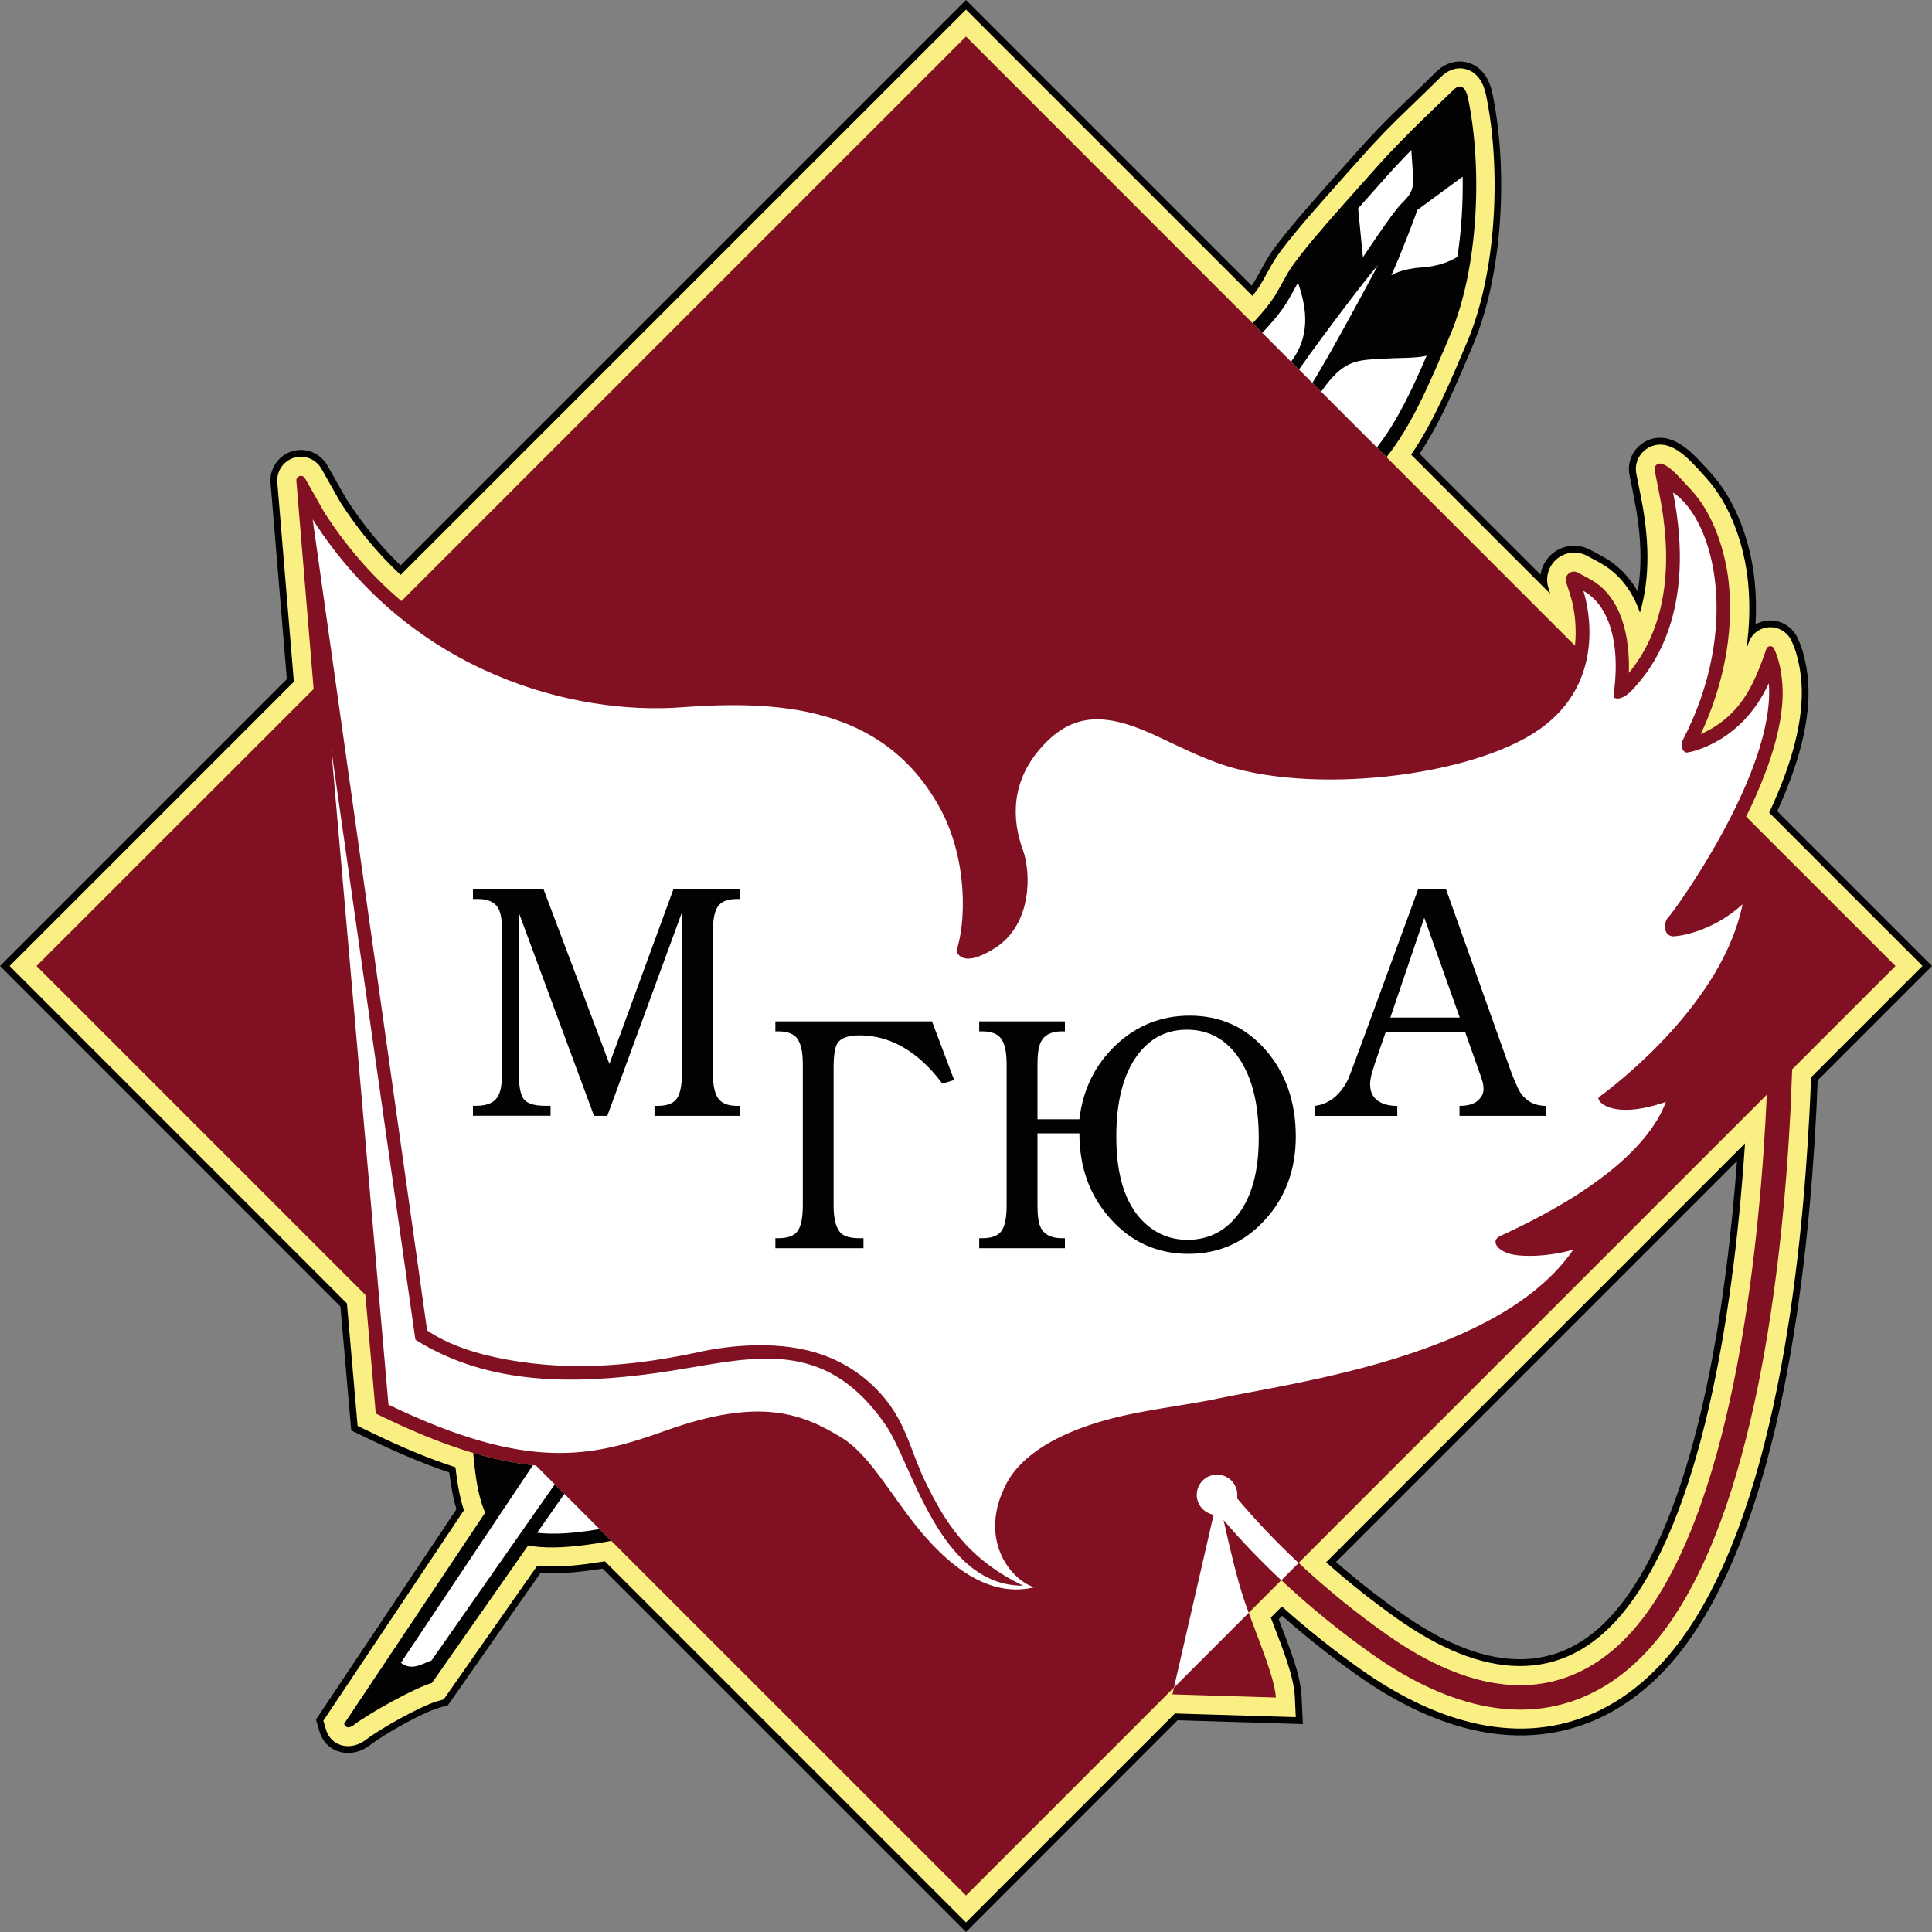
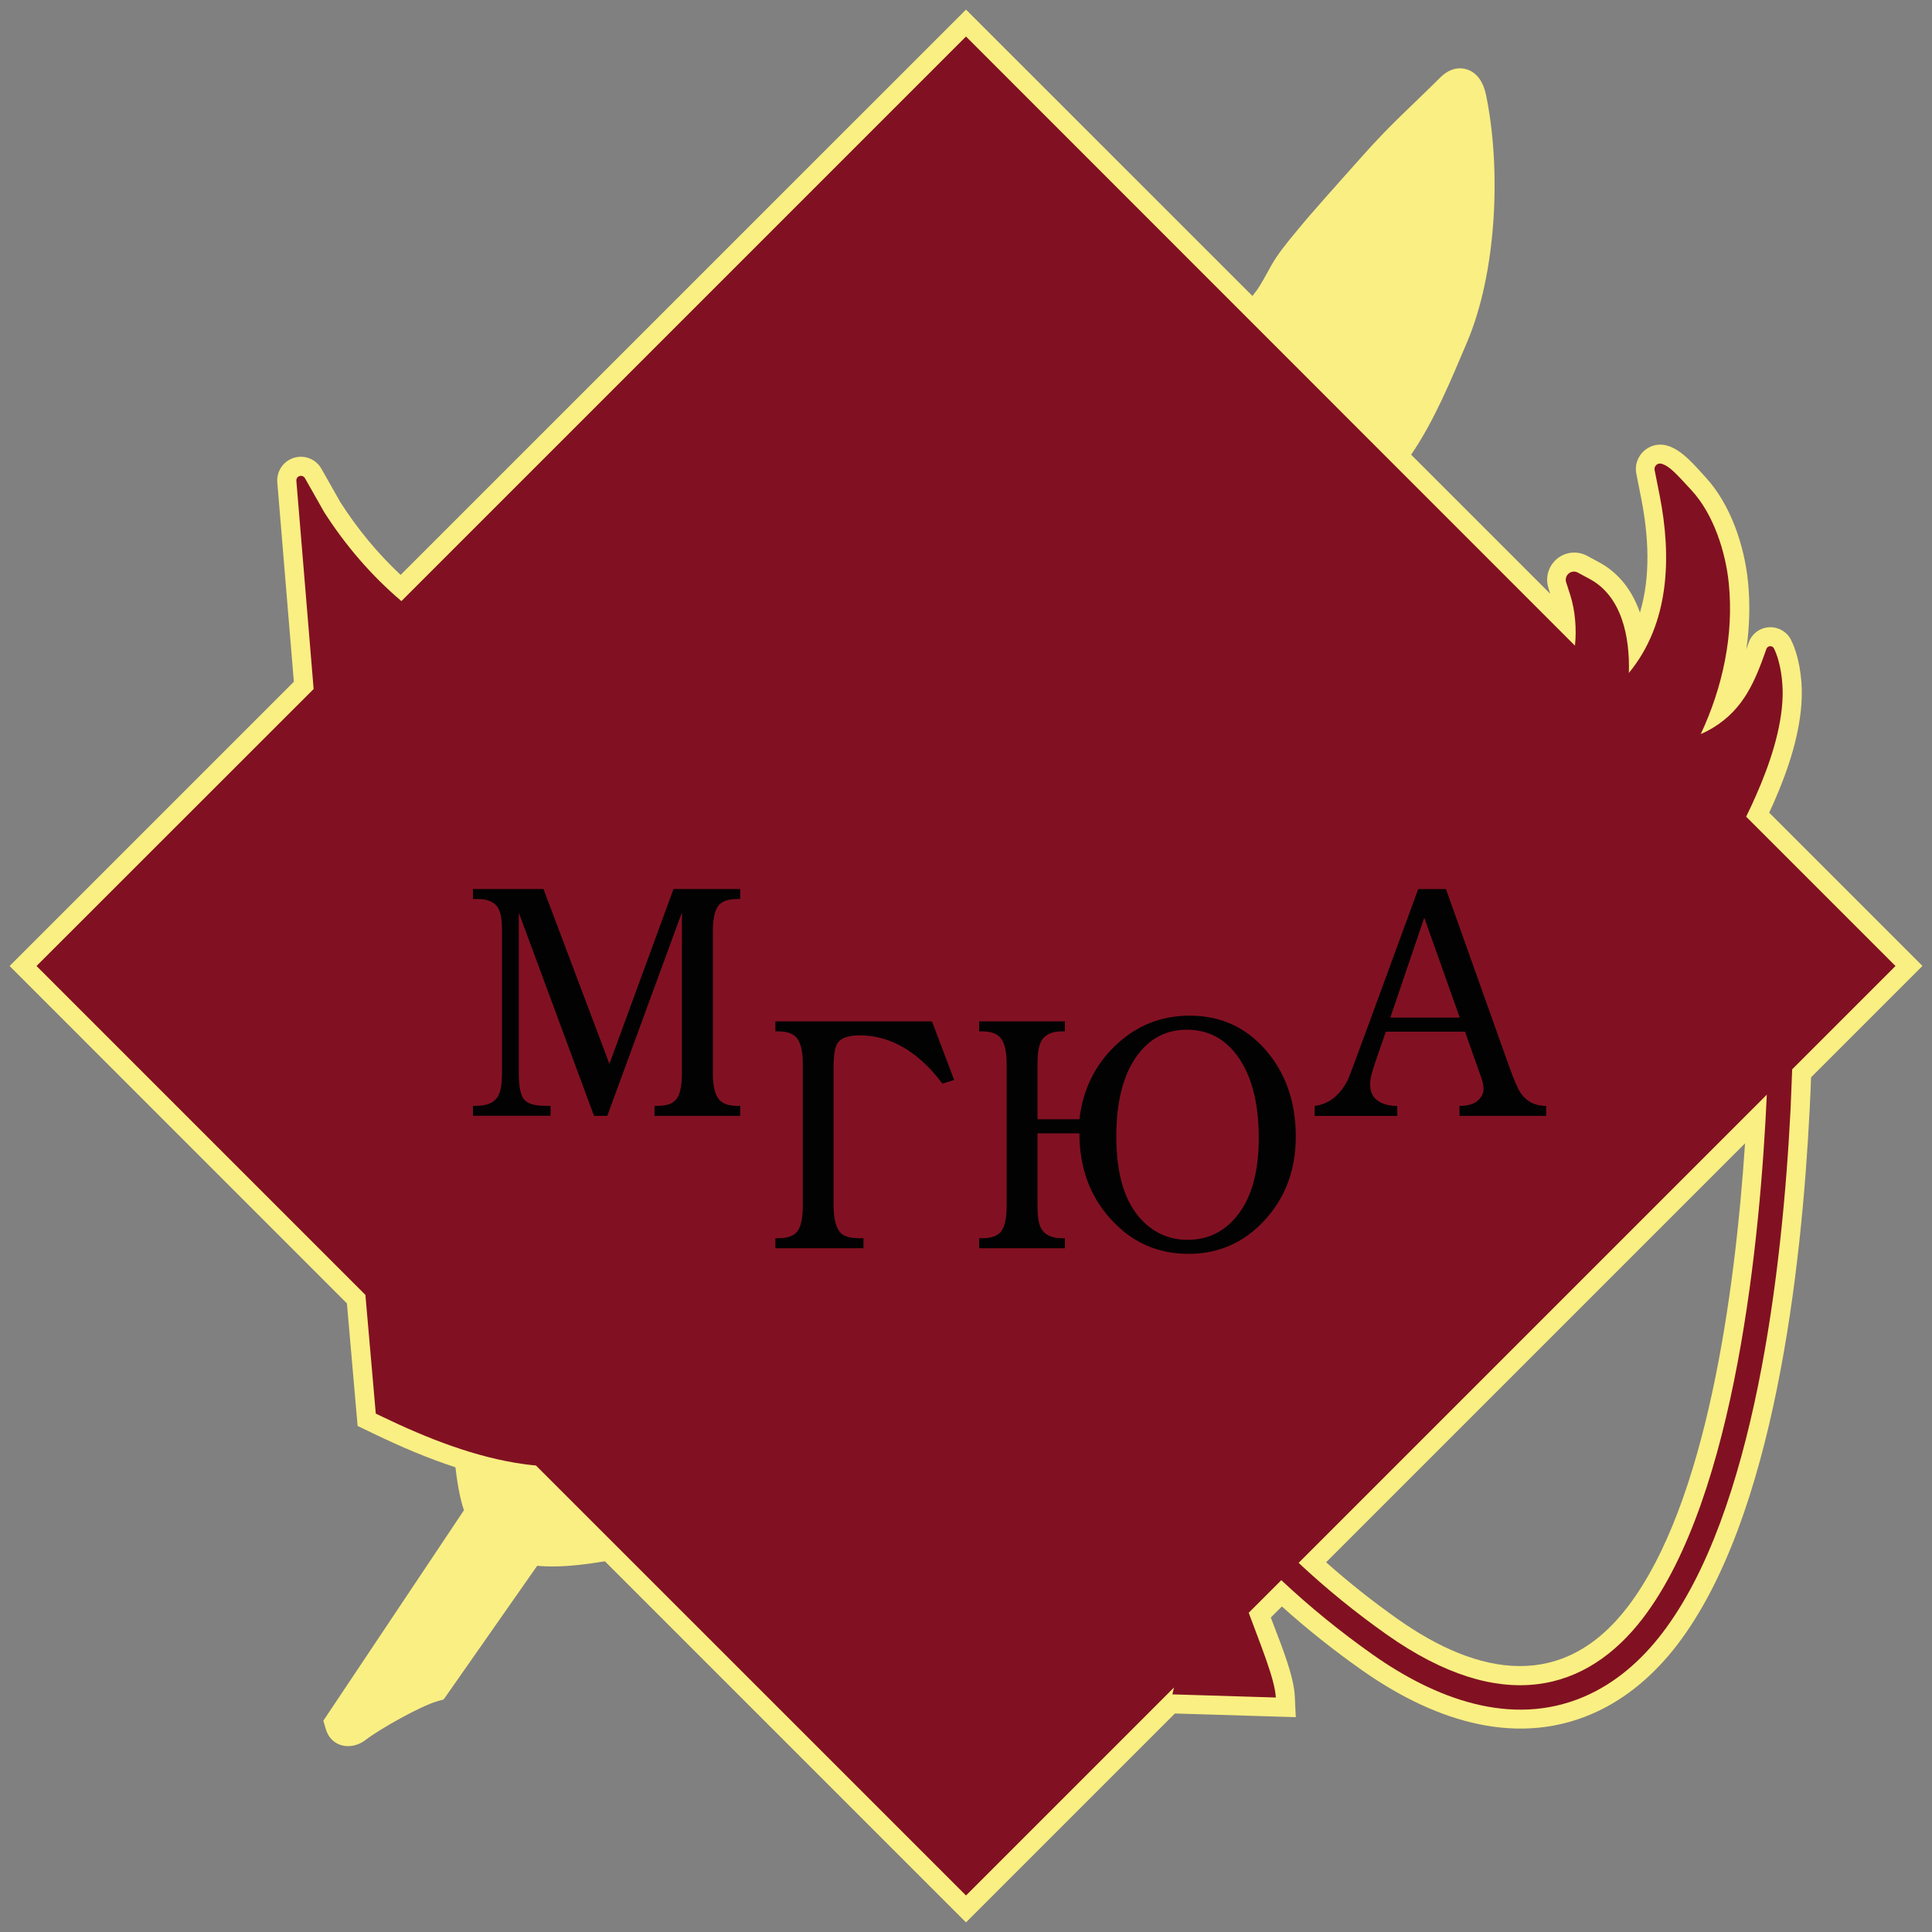
<svg xmlns="http://www.w3.org/2000/svg" version="1.2" baseProfile="tiny" id="Layer_1" x="0px" y="0px" viewBox="0 0 300 300" xml:space="preserve">
  <rect x="0" y="0" width="300" height="300" fill="#808080" stroke="none" />
-   <path fill="#020203" d="M269.72,180.28l-62.26,62.26c3.25,2.84,6.66,5.51,10.19,8c11.85,8.36,24.47,11.15,34.28-1.71  C263.97,233.07,268.17,201.05,269.72,180.28L269.72,180.28z M272.6,96.95c0.61-0.35,1.3-0.56,2.03-0.6  c1.85-0.11,3.62,0.93,4.44,2.59c1.31,2.68,1.83,6.24,1.75,9.21c-0.15,5.76-2.15,11.69-4.45,16.93c-0.13,0.3-0.26,0.6-0.4,0.89  L300,150l-17.75,17.75c-0.06,1.55-0.13,3.11-0.2,4.66c-1.26,24.69-5.46,63.59-20.73,83.59c-3.65,4.78-8.23,8.77-13.79,11.15  c-12.76,5.45-25.98,0.6-36.69-6.96c-4.08-2.88-8.01-5.98-11.75-9.29l-0.53,0.53l0.29,0.78c1.23,3.26,3.1,7.73,3.26,11.19l0.2,4.32  l-19.45-0.6L150,300l-56.43-56.43c-0.56,0.09-1.12,0.17-1.68,0.25c-2.61,0.36-5.32,0.6-7.96,0.43l-14.38,20.54l-1.36,0.39  c-2.68,0.78-8.52,4.09-10.77,5.83c-2.78,2.15-6.78,1.36-7.83-2.19l-0.53-1.8l21.82-32.67c-0.09-0.31-0.18-0.62-0.26-0.93  c-0.35-1.35-0.58-2.72-0.77-4.1c-0.03-0.23-0.06-0.45-0.09-0.68c-4.14-1.39-8.15-3.12-12.08-5.01l-3.14-1.51l-1.68-19.25L0,150  l44.54-44.54l-2.53-30.47c-0.19-2.2,1.21-4.26,3.32-4.91c2.12-0.65,4.4,0.26,5.5,2.19l2.93,5.17C56.18,81.2,59,84.69,62.2,87.8  L150,0l44.36,44.36c0.14-0.2,0.27-0.4,0.39-0.6c0.63-1.03,1.18-2.12,1.78-3.17c0.99-1.73,2.29-3.33,3.54-4.86  c1.6-1.96,3.26-3.87,4.93-5.76c1.93-2.19,3.89-4.36,5.82-6.55c1.03-1.16,2.09-2.3,3.17-3.42c2.9-3.01,5.98-5.82,8.93-8.77  c1.3-1.3,3.05-2,4.88-1.54c2.32,0.59,3.5,2.63,3.95,4.83c2.42,11.74,1.69,27.96-3.02,39.06c-2.43,5.71-4.85,11.68-8.29,16.88  l18.77,18.76c0.19-1.25,0.83-2.42,1.84-3.26c1.66-1.38,3.96-1.61,5.87-0.59l1.84,0.99c2.42,1.3,4.24,3.2,5.54,5.48  c0.8-4.67,0.4-9.62-0.5-14.19l-0.77-3.89c-0.33-1.67,0.23-3.37,1.48-4.51s3-1.56,4.63-1.08c2.65,0.77,4.66,3.27,6.47,5.23  c4.03,4.37,6.27,10.98,6.85,16.82C272.69,92.46,272.73,94.71,272.6,96.95z" />
  <path fill="#FAEF82" d="M270.97,177.54l-65.05,65.05c3.55,3.16,7.28,6.11,11.12,8.82c12.54,8.85,25.66,11.25,35.73-1.93  C265,233.45,269.42,200.78,270.97,177.54L270.97,177.54z M45.63,105.86L43.06,74.9c-0.14-1.71,0.94-3.31,2.58-3.81  c1.65-0.51,3.42,0.2,4.27,1.7l2.94,5.19c2.65,4.14,5.78,7.94,9.36,11.29L150,1.49l44.48,44.47c0.43-0.53,0.83-1.08,1.18-1.65  c0.63-1.03,1.2-2.14,1.8-3.19c0.93-1.63,2.26-3.27,3.45-4.72c1.59-1.95,3.24-3.85,4.91-5.73c1.93-2.19,3.89-4.36,5.82-6.54  c1.02-1.15,2.07-2.28,3.14-3.39c2.91-3.02,5.97-5.8,8.92-8.76c1.03-1.03,2.4-1.63,3.87-1.26c1.91,0.48,2.81,2.25,3.18,4.02  c2.38,11.52,1.67,27.55-2.96,38.43c-2.44,5.74-5.06,12.17-8.67,17.43l21.6,21.6l-0.28-0.89c-0.52-1.64,0-3.42,1.32-4.53  c1.33-1.1,3.17-1.29,4.69-0.47l1.84,0.99c3.23,1.74,5.22,4.57,6.36,7.82c1.69-5.63,1.34-11.91,0.21-17.66l-0.77-3.89  c-0.26-1.31,0.18-2.63,1.16-3.53s2.34-1.22,3.62-0.85c2.37,0.69,4.36,3.17,5.98,4.93c3.87,4.19,6.02,10.61,6.58,16.21  c0.35,3.5,0.24,7.02-0.26,10.49c0.12-0.34,0.24-0.68,0.36-1.03c0.48-1.37,1.73-2.31,3.17-2.39s2.8,0.71,3.43,2  c1.23,2.52,1.72,5.93,1.65,8.72c-0.14,5.6-2.12,11.45-4.36,16.53c-0.23,0.52-0.46,1.03-0.7,1.54l23.8,23.8l-17.3,17.3  c-0.05,1.45-0.11,2.94-0.22,5.06c-1.24,24.45-5.45,63.27-20.52,83c-3.54,4.63-7.97,8.51-13.37,10.82  c-12.4,5.3-25.27,0.48-35.66-6.85c-4.3-3.03-8.46-6.33-12.4-9.87l-1.72,1.72l0.54,1.42c1.14,3.01,3.05,7.69,3.19,10.86l0.15,3.19  l-18.77-0.57L150,298.51l-56.07-56.07c-0.73,0.12-1.46,0.23-2.19,0.33c-2.66,0.37-5.58,0.62-8.33,0.37L68.9,263.88l-1,0.29  c-2.64,0.77-8.89,4.28-11.12,6c-2.24,1.73-5.35,1.13-6.18-1.65l-0.39-1.33l21.83-32.68c-0.15-0.45-0.28-0.9-0.4-1.36  c-0.33-1.3-0.57-2.64-0.75-3.98c-0.06-0.44-0.11-0.88-0.17-1.33c-4.33-1.41-8.56-3.23-12.59-5.17l-2.6-1.25l-1.66-19.03L1.49,150  L45.63,105.86z" />
  <path fill="#811122" d="M274.35,169.98c-0.99,21.69-4.71,62.27-19.24,81.29c-8.71,11.4-21.97,15.11-39.77,2.55  c-4.75-3.35-9.37-7.09-13.69-11.14L274.35,169.98L274.35,169.98z M193.9,250.43l5.06-5.06c4.47,4.19,9.24,8.06,14.19,11.55  c9.52,6.71,21.4,11.42,32.8,6.55c4.92-2.1,8.95-5.67,12.18-9.9c14.35-18.79,18.65-56.54,19.91-81.36c0.04-0.84,0.15-3.69,0.25-6.17  L294.33,150l-23.19-23.19c0.55-1.11,1.07-2.22,1.56-3.35c2.02-4.59,3.98-10.21,4.11-15.42c0.05-2.17-0.3-5.21-1.35-7.35  c-0.11-0.23-0.35-0.37-0.61-0.35c-0.26,0.01-0.47,0.18-0.56,0.42c-1.73,4.9-3.45,9.3-8.3,12.25c-0.51,0.31-1.19,0.67-1.9,0.98  c3.4-7.24,5.16-15.4,4.36-23.38c-0.48-4.8-2.32-10.73-5.81-14.5c-2.45-2.66-3.43-3.75-4.64-4.1c-0.29-0.08-0.58-0.02-0.81,0.19  c-0.22,0.21-0.32,0.49-0.26,0.79l0.77,3.89c1.89,9.56,1.58,19.9-4.77,27.62c0.17-5.56-1.07-11.9-6.09-14.6L245,88.91  c-0.46-0.25-1-0.2-1.41,0.14c-0.4,0.34-0.56,0.86-0.4,1.36l0.64,1.99c0.77,2.4,1,5.36,0.73,7.86L150,5.67L62.33,93.34  c-4.62-3.93-8.64-8.57-12-13.83l-2.98-5.26c-0.17-0.29-0.51-0.43-0.83-0.33c-0.33,0.1-0.53,0.4-0.5,0.75l2.68,32.32L5.67,150  l51.07,51.07l1.61,18.43l1.08,0.52c6.85,3.3,14.43,6.31,22.01,7.34c0.6,0.08,1.19,0.15,1.78,0.2L150,294.33l32.29-32.29l-0.24,1.06  l16.06,0.49C197.98,260.77,195.66,255.21,193.9,250.43z" />
-   <path fill="#020203" d="M215.3,70.97l-20.78-20.78c3.53-3.86,3.41-4.24,5.37-7.67c1.97-3.43,9.4-11.51,13.85-16.53  c4.44-5.02,10.79-10.87,11.94-12.02c1.14-1.15,1.94-0.36,2.29,1.34c2.23,10.8,1.63,26.35-2.8,36.75  C221.88,59.8,219.15,66.17,215.3,70.97L215.3,70.97z" />
-   <path fill="#020203" d="M73.47,225.6c0.1,1.12,0.22,2.18,0.35,3.17c0.18,1.32,0.39,2.54,0.68,3.64c0.23,0.9,0.5,1.72,0.84,2.47  l-21.91,32.8c0,0,0.32,1.1,1.54,0.15c2.25-1.73,9.33-5.7,12.1-6.5l14.94-21.35c2.35,0.45,5.38,0.41,9.32-0.13  c1.12-0.15,2.32-0.35,3.59-0.59l-1.83-1.83l-5.47-5.47l-4.41-4.41c-0.59-0.05-1.18-0.12-1.78-0.2c-0.32-0.04-0.64-0.09-0.97-0.14  c-0.74-0.12-1.48-0.25-2.22-0.4c-0.86-0.18-1.72-0.38-2.58-0.59C74.94,226.02,74.21,225.82,73.47,225.6L73.47,225.6z" />
-   <path fill="#FFFFFF" d="M210.89,32.36l0.74,7.6c0,0,4.58-6.96,5.95-8.3s1.84-2.08,1.84-3.55c0-0.99-0.16-3.35-0.27-4.81  c-0.28,0.28-0.55,0.56-0.83,0.85c-1.02,1.06-2.02,2.13-3,3.23C213.85,29.05,212.37,30.7,210.89,32.36z M220.09,32.6  c-0.3,0.9-2.31,6.29-4.04,10.14c0,0,1.54-1,4.65-1.21c2.45-0.16,4.19-0.79,5.6-1.64c0.63-4.06,0.89-8.33,0.82-12.46L220.09,32.6z   M205.15,60.82l8.65,8.65c3.17-4.02,5.6-9.27,7.73-14.23c-1.9,0.42-3.6,0.27-7.39,0.49C210.43,55.94,208.46,56.07,205.15,60.82z   M199.86,46.89c-1.06,1.73-2.42,3.25-3.78,4.73l-0.06,0.07l4.46,4.47c2.88-3.8,2.58-7.96,1.07-12.27  C200.99,44.88,200.46,45.91,199.86,46.89z M213.98,41.17c-1.09,1.12-7.74,9.77-12.27,16.2l2.08,2.08  C206.82,54.62,213.98,41.17,213.98,41.17z M48.55,80.65c15.54,24.28,41,30.36,57.1,29.19c14.59-1.07,31.27-0.52,40.15,15.35  c4.67,8.34,4.12,18.44,2.72,22.41c0,0,0.55,3.07,5.99-0.39c5.91-3.77,5.52-11.92,4.36-15.12c-1.17-3.19-2.7-9.59,2.57-15.74  c5.18-6.05,10.56-5.71,18.75-1.79c3.34,1.6,6.12,2.91,8.9,3.92c14.02,5.1,39.49,2.21,50.04-5.29c10.29-7.32,7.55-18.9,6.74-21.43  c3.5,1.88,5.96,7.28,4.67,16.26c-0.13,0.48,1.15,0.98,2.85-0.82c3.19-3.37,10.08-12.11,6.41-30.72c6.53,4.39,10.49,21.09,1.53,38.39  c-0.58,1.11,0.11,2.04,0.65,1.98c0.68-0.08,8.45-1.57,12.68-10.75c1.09,13.8-14.92,35.69-15.51,36.22  c-0.95,0.87-0.91,3.22,0.88,3.07s6.39-1.17,10.55-4.97c-3.06,15.15-19.17,27.66-22.3,29.94c-0.6,0.44,1.84,3.71,10.4,0.74  c-4.26,11.42-23.09,19.54-25.79,20.86c-1.22,0.59-0.73,1.93,1.22,2.63c1.94,0.7,6.54,0.54,10.19-0.55  c-11.37,16.58-43.4,20.63-55.25,23.14c-5.08,1.08-11.95,1.78-17.74,3.44c-6.98,2-12.64,5.21-15.02,9.73  c-4.36,8.26,0.23,14.73,4.28,16.13c-8.2,1.97-15.15-5.23-19.65-11.27c-3.52-4.72-6.5-9.7-10.23-11.97  c-6.01-3.66-12.54-6.41-27.39-1.07c-11.4,4.1-21.26,6.4-42.98-4.05l-8.88-101.75l13.06,91.66c11.37,7.16,24.82,6.91,37.4,5.18  c13.58-1.87,25.5-6.62,35.64,8.1c4.09,5.94,8.33,24.99,21.33,24.91c-8.87-4.29-12.21-10.11-15.12-16c-2.23-4.51-2.88-8.73-6.2-12.87  c-3.12-3.91-7.38-6.49-12.02-7.63c-5.37-1.31-11.56-0.94-16.92,0.21c-9.02,1.94-19.05,3.16-29.86,1.2  c-4.75-0.86-9.21-2.32-12.43-4.55L48.55,80.65z M83.41,238c1.86,0.23,3.96,0.16,6.03-0.05c1.25-0.13,2.49-0.31,3.66-0.51l-5.47-5.47  L83.41,238z M82.75,227.51l-20.5,30.69c1.69,1.33,3.38,0.12,4.76-0.37l19.13-27.34l-2.93-2.93  C83.06,227.54,82.91,227.52,82.75,227.51z M188.45,235.21l-6.16,26.84l11.61-11.61c-0.23-0.61-0.44-1.21-0.64-1.79  c-1.16-3.35-2.49-9.08-3.26-12.61c2.8,3.26,5.8,6.38,8.96,9.35l2.69-2.69c-3.4-3.18-6.61-6.55-9.56-10.05  c0.03-0.17,0.04-0.35,0.04-0.52c0-1.74-1.41-3.15-3.15-3.15c-1.74,0-3.15,1.41-3.15,3.15C185.84,233.66,186.97,234.95,188.45,235.21  z" />
  <path fill="#020203" d="M226.67,158.01l-5.51-15.51l-5.27,15.51H226.67L226.67,158.01z M240.08,173.27h-13.45v-1.55  c1.27,0,2.22-0.27,2.82-0.8c0.61-0.53,0.91-1.13,0.91-1.78c0-0.38-0.05-0.77-0.15-1.16c-0.1-0.4-0.29-0.96-0.57-1.68l-2.15-6.1  h-12.3l-1.34,3.88c-0.26,0.73-0.5,1.48-0.74,2.27c-0.24,0.79-0.36,1.47-0.36,2.02c0,1.31,0.53,2.24,1.58,2.79  c0.7,0.38,1.58,0.57,2.64,0.57v1.55h-12.83v-1.55c2.17-0.27,3.88-1.6,5.12-3.98c0.19-0.38,1.13-2.88,2.82-7.5l8.14-22.19h4.31  l9.67,27.15c0.83,2.34,1.47,3.84,1.92,4.5c0.93,1.34,2.25,2.02,3.98,2.02L240.08,173.27L240.08,173.27L240.08,173.27z M195.46,176.7  c0-5.21-1.01-9.31-3.02-12.31c-2.01-3-4.73-4.5-8.14-4.5c-3.16,0-5.71,1.31-7.66,3.93c-2.2,2.96-3.3,7.19-3.3,12.67  c0,5.93,1.34,10.27,4.02,13.03c1.95,2,4.3,3,7.04,3c3.06,0,5.59-1.19,7.56-3.57C194.29,186.17,195.46,182.08,195.46,176.7z   M201.21,176.49c0,5.14-1.6,9.46-4.81,12.96c-3.21,3.5-7.16,5.25-11.85,5.25c-4.79,0-8.81-1.79-12.06-5.38  c-3.26-3.58-4.88-8.03-4.88-13.34h-6.51v11.17c0,1.62,0.16,2.76,0.48,3.41c0.54,1.14,1.65,1.71,3.3,1.71h0.48v1.55h-13.31v-1.55  h0.48c1.47,0,2.46-0.38,2.99-1.14s0.79-2.08,0.79-3.98v-21.88c0-1.83-0.27-3.14-0.81-3.93s-1.53-1.19-2.97-1.19h-0.48v-1.55h13.31  v1.55h-0.48c-1.63,0-2.71,0.55-3.26,1.65c-0.35,0.73-0.52,1.88-0.52,3.47v8.53h6.51c0.54-4.62,2.43-8.46,5.65-11.51  c3.22-3.05,7.05-4.58,11.49-4.58c4.76,0,8.69,1.78,11.8,5.35C199.65,166.64,201.21,171.12,201.21,176.49z M148.16,167.7l-1.82,0.57  c-2.3-3.07-4.84-5.21-7.61-6.41c-1.66-0.72-3.41-1.09-5.27-1.09c-1.72,0-2.86,0.4-3.4,1.19c-0.42,0.62-0.62,1.9-0.62,3.83v21.4  c0,2.17,0.4,3.63,1.2,4.35c0.54,0.48,1.48,0.73,2.82,0.73h0.62v1.55H120.4v-1.55h0.48c1.47,0,2.46-0.38,2.99-1.14  s0.79-2.08,0.79-3.98v-21.88c0-1.83-0.27-3.14-0.81-3.93s-1.53-1.19-2.97-1.19h-0.48v-1.55h24.32L148.16,167.7z M114.94,173.27  h-13.31v-1.55h0.48c1.47,0,2.47-0.38,2.99-1.14c0.53-0.76,0.79-2.09,0.79-3.98v-24.93l-11.59,31.6h-2.06l-11.68-31.55v24.92  c0,2.14,0.29,3.52,0.86,4.14s1.64,0.93,3.21,0.93h0.86v1.55H73.44v-1.55h0.53c1.76,0,2.9-0.55,3.45-1.65  c0.35-0.69,0.53-1.85,0.53-3.48v-20.51c0-0.27,0-0.57,0-0.88s0-0.62,0-0.93c0-1.86-0.32-3.11-0.95-3.73s-1.55-0.93-2.75-0.93h-0.81  v-1.55h10.95l10.24,27.15l9.95-27.15h10.37v1.55h-0.48c-1.47,0-2.47,0.38-2.99,1.14c-0.53,0.76-0.79,2.09-0.79,3.98v21.88  c0,1.83,0.27,3.14,0.81,3.93s1.53,1.19,2.97,1.19h0.48L114.94,173.27L114.94,173.27z" />
</svg>